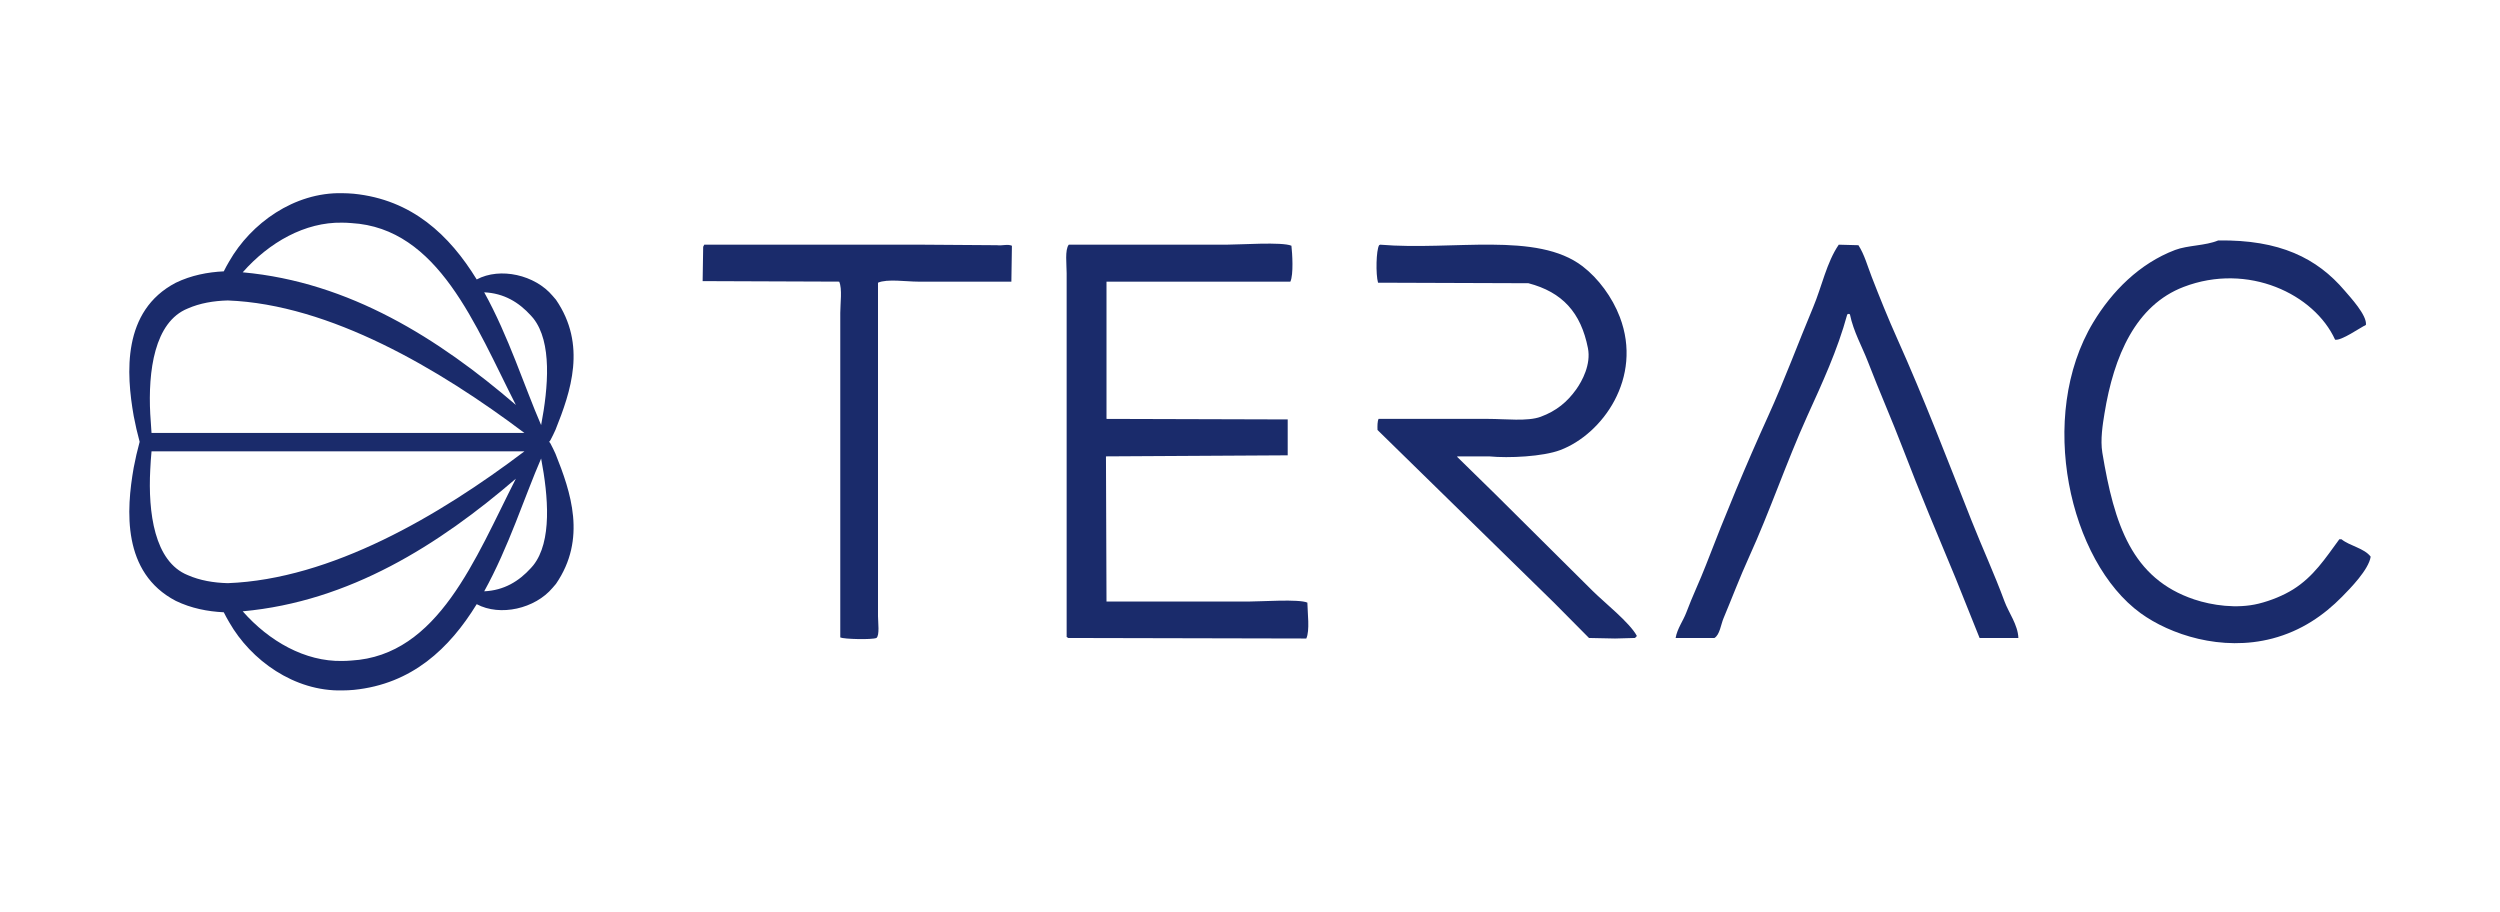
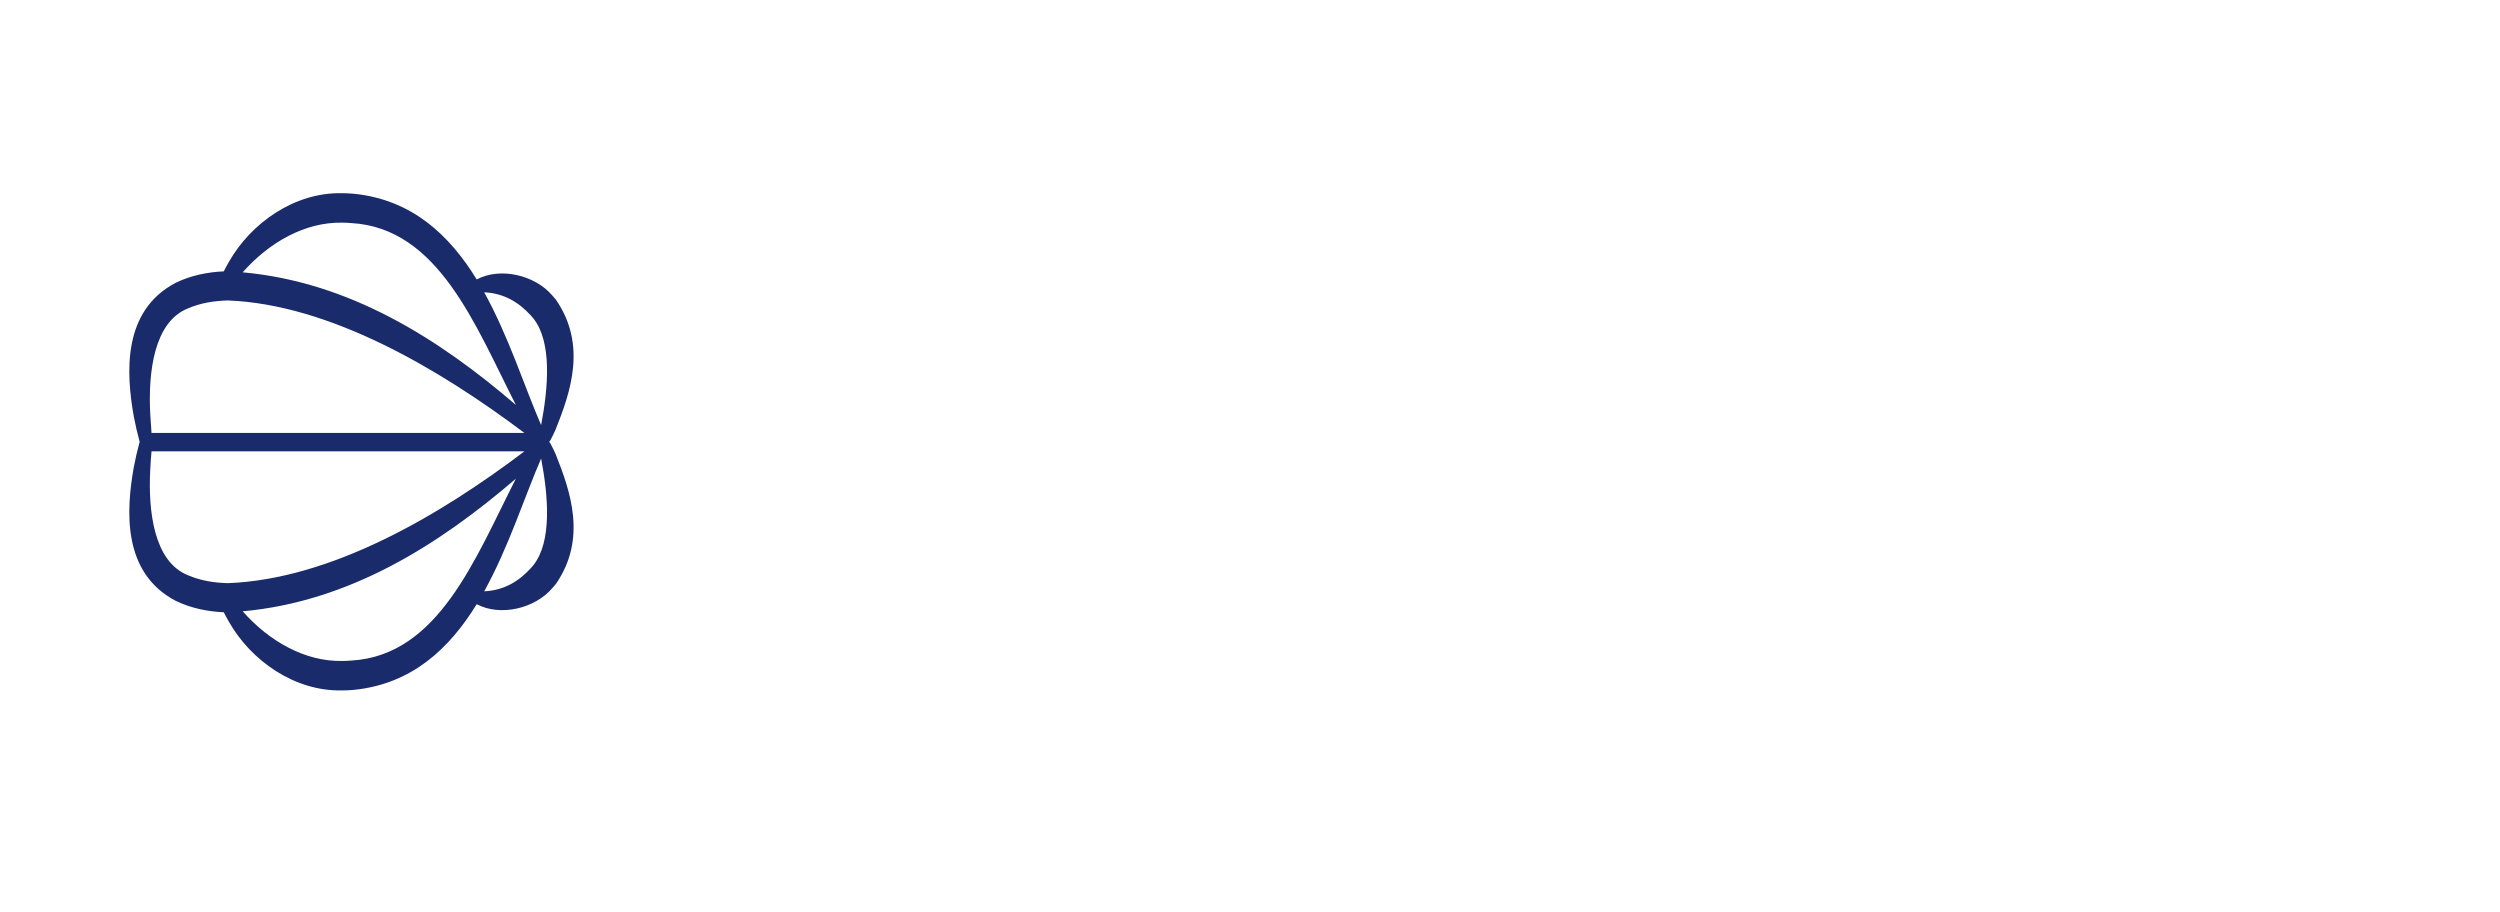
<svg xmlns="http://www.w3.org/2000/svg" width="200" height="73" viewBox="0 0 200 73" fill="none">
  <path fill-rule="evenodd" clip-rule="evenodd" d="M10.695 33.275C10.103 29.897 9.746 24.872 14.067 22.618C15.296 22.024 16.619 21.768 17.902 21.708C18.038 21.436 18.184 21.167 18.34 20.904C20.07 17.874 23.532 15.368 27.377 15.455C27.689 15.457 27.995 15.472 28.307 15.5C32.96 15.97 35.958 18.808 38.137 22.356C40.013 21.352 42.806 21.994 44.209 23.667C44.301 23.768 44.389 23.87 44.477 23.978C46.952 27.583 45.664 31.332 44.44 34.384C44.315 34.661 44.184 34.932 44.041 35.2C44.012 35.254 43.975 35.303 43.931 35.345C43.975 35.387 44.012 35.436 44.041 35.489C44.184 35.757 44.315 36.029 44.44 36.305C45.664 39.357 46.952 43.107 44.477 46.712C44.389 46.82 44.301 46.922 44.209 47.023C42.806 48.696 40.013 49.338 38.137 48.334C35.958 51.881 32.96 54.72 28.307 55.19C27.995 55.218 27.689 55.233 27.377 55.234C23.532 55.322 20.07 52.816 18.34 49.786C18.184 49.523 18.038 49.254 17.902 48.982C16.619 48.922 15.296 48.666 14.067 48.072C9.746 45.818 10.103 40.793 10.695 37.415C10.826 36.714 10.988 36.023 11.172 35.345C10.988 34.667 10.826 33.975 10.695 33.275ZM15.025 24.678C15.989 24.254 17.087 24.066 18.223 24.037C26.395 24.348 35.15 29.517 41.953 34.636H12.122C12.097 34.309 12.035 33.444 12.02 33.119C11.842 29.722 12.336 25.757 15.025 24.678ZM18.223 46.653C26.474 46.339 35.111 41.286 41.953 36.108H12.122C12.078 36.596 12.042 37.085 12.02 37.571C11.842 40.967 12.336 44.933 15.025 46.012C15.989 46.436 17.087 46.624 18.223 46.653ZM27.365 17.813C27.61 17.814 27.852 17.825 28.101 17.846C35.078 18.244 38.018 26.014 41.27 32.395C35.109 27.104 27.973 22.564 19.417 21.785C21.533 19.38 24.411 17.758 27.365 17.813ZM27.365 52.877C27.61 52.876 27.852 52.865 28.101 52.844C35.078 52.445 38.018 44.676 41.27 38.294C35.109 43.586 27.973 48.126 19.417 48.905C21.533 51.31 24.411 52.932 27.365 52.877ZM42.667 25.468C44.169 27.37 43.869 30.966 43.29 34.008C41.958 30.939 40.688 26.908 38.736 23.385C40.326 23.459 41.513 24.187 42.475 25.248C42.54 25.319 42.602 25.392 42.667 25.468ZM42.667 45.221C44.169 43.319 43.869 39.724 43.29 36.682C41.958 39.75 40.688 43.782 38.736 47.305C40.326 47.231 41.513 46.502 42.475 45.442C42.54 45.37 42.602 45.298 42.667 45.221Z" fill="#1A2B6B" />
-   <path fill-rule="evenodd" clip-rule="evenodd" d="M177.455 19.237C182.381 19.162 185.366 20.656 187.572 23.249C188.006 23.759 189.38 25.229 189.273 25.994C188.762 26.24 187.321 27.267 186.808 27.177C185.149 23.531 179.846 20.98 174.691 22.953C170.861 24.42 169.107 28.463 168.357 33.089C168.223 33.915 168.014 35.174 168.187 36.215C169.14 41.95 170.54 46.281 175.542 47.956C176.963 48.431 178.954 48.72 180.686 48.293C181.662 48.053 182.672 47.639 183.449 47.153C185.085 46.129 186.022 44.674 187.147 43.141H187.317C187.989 43.681 189.135 43.85 189.655 44.535C189.496 45.574 188.021 47.073 187.36 47.744C185.906 49.221 184.107 50.473 181.791 51.081C177.715 52.15 173.594 50.757 171.248 49.054C165.558 44.923 162.912 33.328 167.464 25.783C168.951 23.319 171.15 21.081 174.011 19.997C175.021 19.615 176.423 19.665 177.455 19.237ZM56.339 19.575H73.853L79.763 19.617C80.167 19.673 80.615 19.508 80.953 19.659C80.939 20.617 80.924 21.574 80.91 22.531H73.428C72.522 22.531 70.962 22.294 70.24 22.616V49.307C70.24 49.746 70.385 50.842 70.112 51.038C69.751 51.188 67.52 51.135 67.222 50.996V25.023C67.222 24.294 67.391 23.096 67.136 22.531L56.211 22.489L56.254 19.744L56.339 19.575ZM85.502 19.575H98.085C99.181 19.575 102.584 19.335 103.314 19.659C103.383 20.259 103.494 21.964 103.229 22.531H88.52V33.512L103.016 33.554V36.426L88.477 36.51C88.492 40.381 88.506 44.253 88.52 48.124H99.871C100.882 48.124 103.913 47.908 104.589 48.209C104.601 49.021 104.798 50.445 104.504 51.081L85.459 51.038L85.332 50.954V21.855C85.332 21.165 85.178 19.982 85.502 19.575ZM110.413 19.575C116.254 20.066 122.952 18.5 126.61 21.306C127.862 22.267 128.983 23.776 129.586 25.361C131.446 30.241 128.185 34.733 124.825 36.004C123.439 36.528 120.717 36.664 119.128 36.51H116.578V36.553C117.598 37.552 118.618 38.552 119.639 39.551C122.231 42.127 124.824 44.703 127.419 47.28C128.337 48.193 130.379 49.807 130.947 50.87C130.878 50.977 130.894 50.972 130.776 51.038L129.204 51.081L127.12 51.038C126.185 50.095 125.25 49.152 124.315 48.209C119.611 43.606 114.906 39.002 110.201 34.399C110.189 34.078 110.189 33.711 110.286 33.512H119.086C120.41 33.512 122.206 33.729 123.252 33.343C124.515 32.877 125.381 32.156 126.1 31.147C126.577 30.477 127.291 29.15 127.035 27.853C126.473 24.998 124.984 23.369 122.274 22.658L110.243 22.616C110.05 21.941 110.091 20.018 110.328 19.617C110.357 19.603 110.385 19.589 110.413 19.575ZM147.101 19.575L148.674 19.617C149.151 20.357 149.396 21.272 149.737 22.151C150.363 23.765 151.044 25.458 151.777 27.092C153.905 31.832 155.791 36.769 157.729 41.663C158.575 43.798 159.551 45.915 160.365 48.124C160.685 48.995 161.435 49.992 161.47 51.038H158.367C157.729 49.448 157.091 47.857 156.453 46.266C155.038 42.861 153.586 39.429 152.245 35.919C151.362 33.607 150.353 31.328 149.439 28.951C148.969 27.726 148.281 26.543 147.994 25.15C147.966 25.136 147.938 25.122 147.909 25.107L147.781 25.15C146.998 28.032 145.763 30.671 144.593 33.258C142.897 37.01 141.6 40.881 139.917 44.577C139.176 46.206 138.547 47.877 137.876 49.476C137.674 49.956 137.58 50.789 137.154 51.038H134.05C134.175 50.293 134.662 49.65 134.901 49.011C135.39 47.699 135.994 46.457 136.473 45.21C138.028 41.165 139.683 37.179 141.447 33.301C142.762 30.41 143.857 27.43 145.061 24.558C145.741 22.935 146.136 20.977 147.101 19.575Z" fill="#1A2B6B" />
</svg>